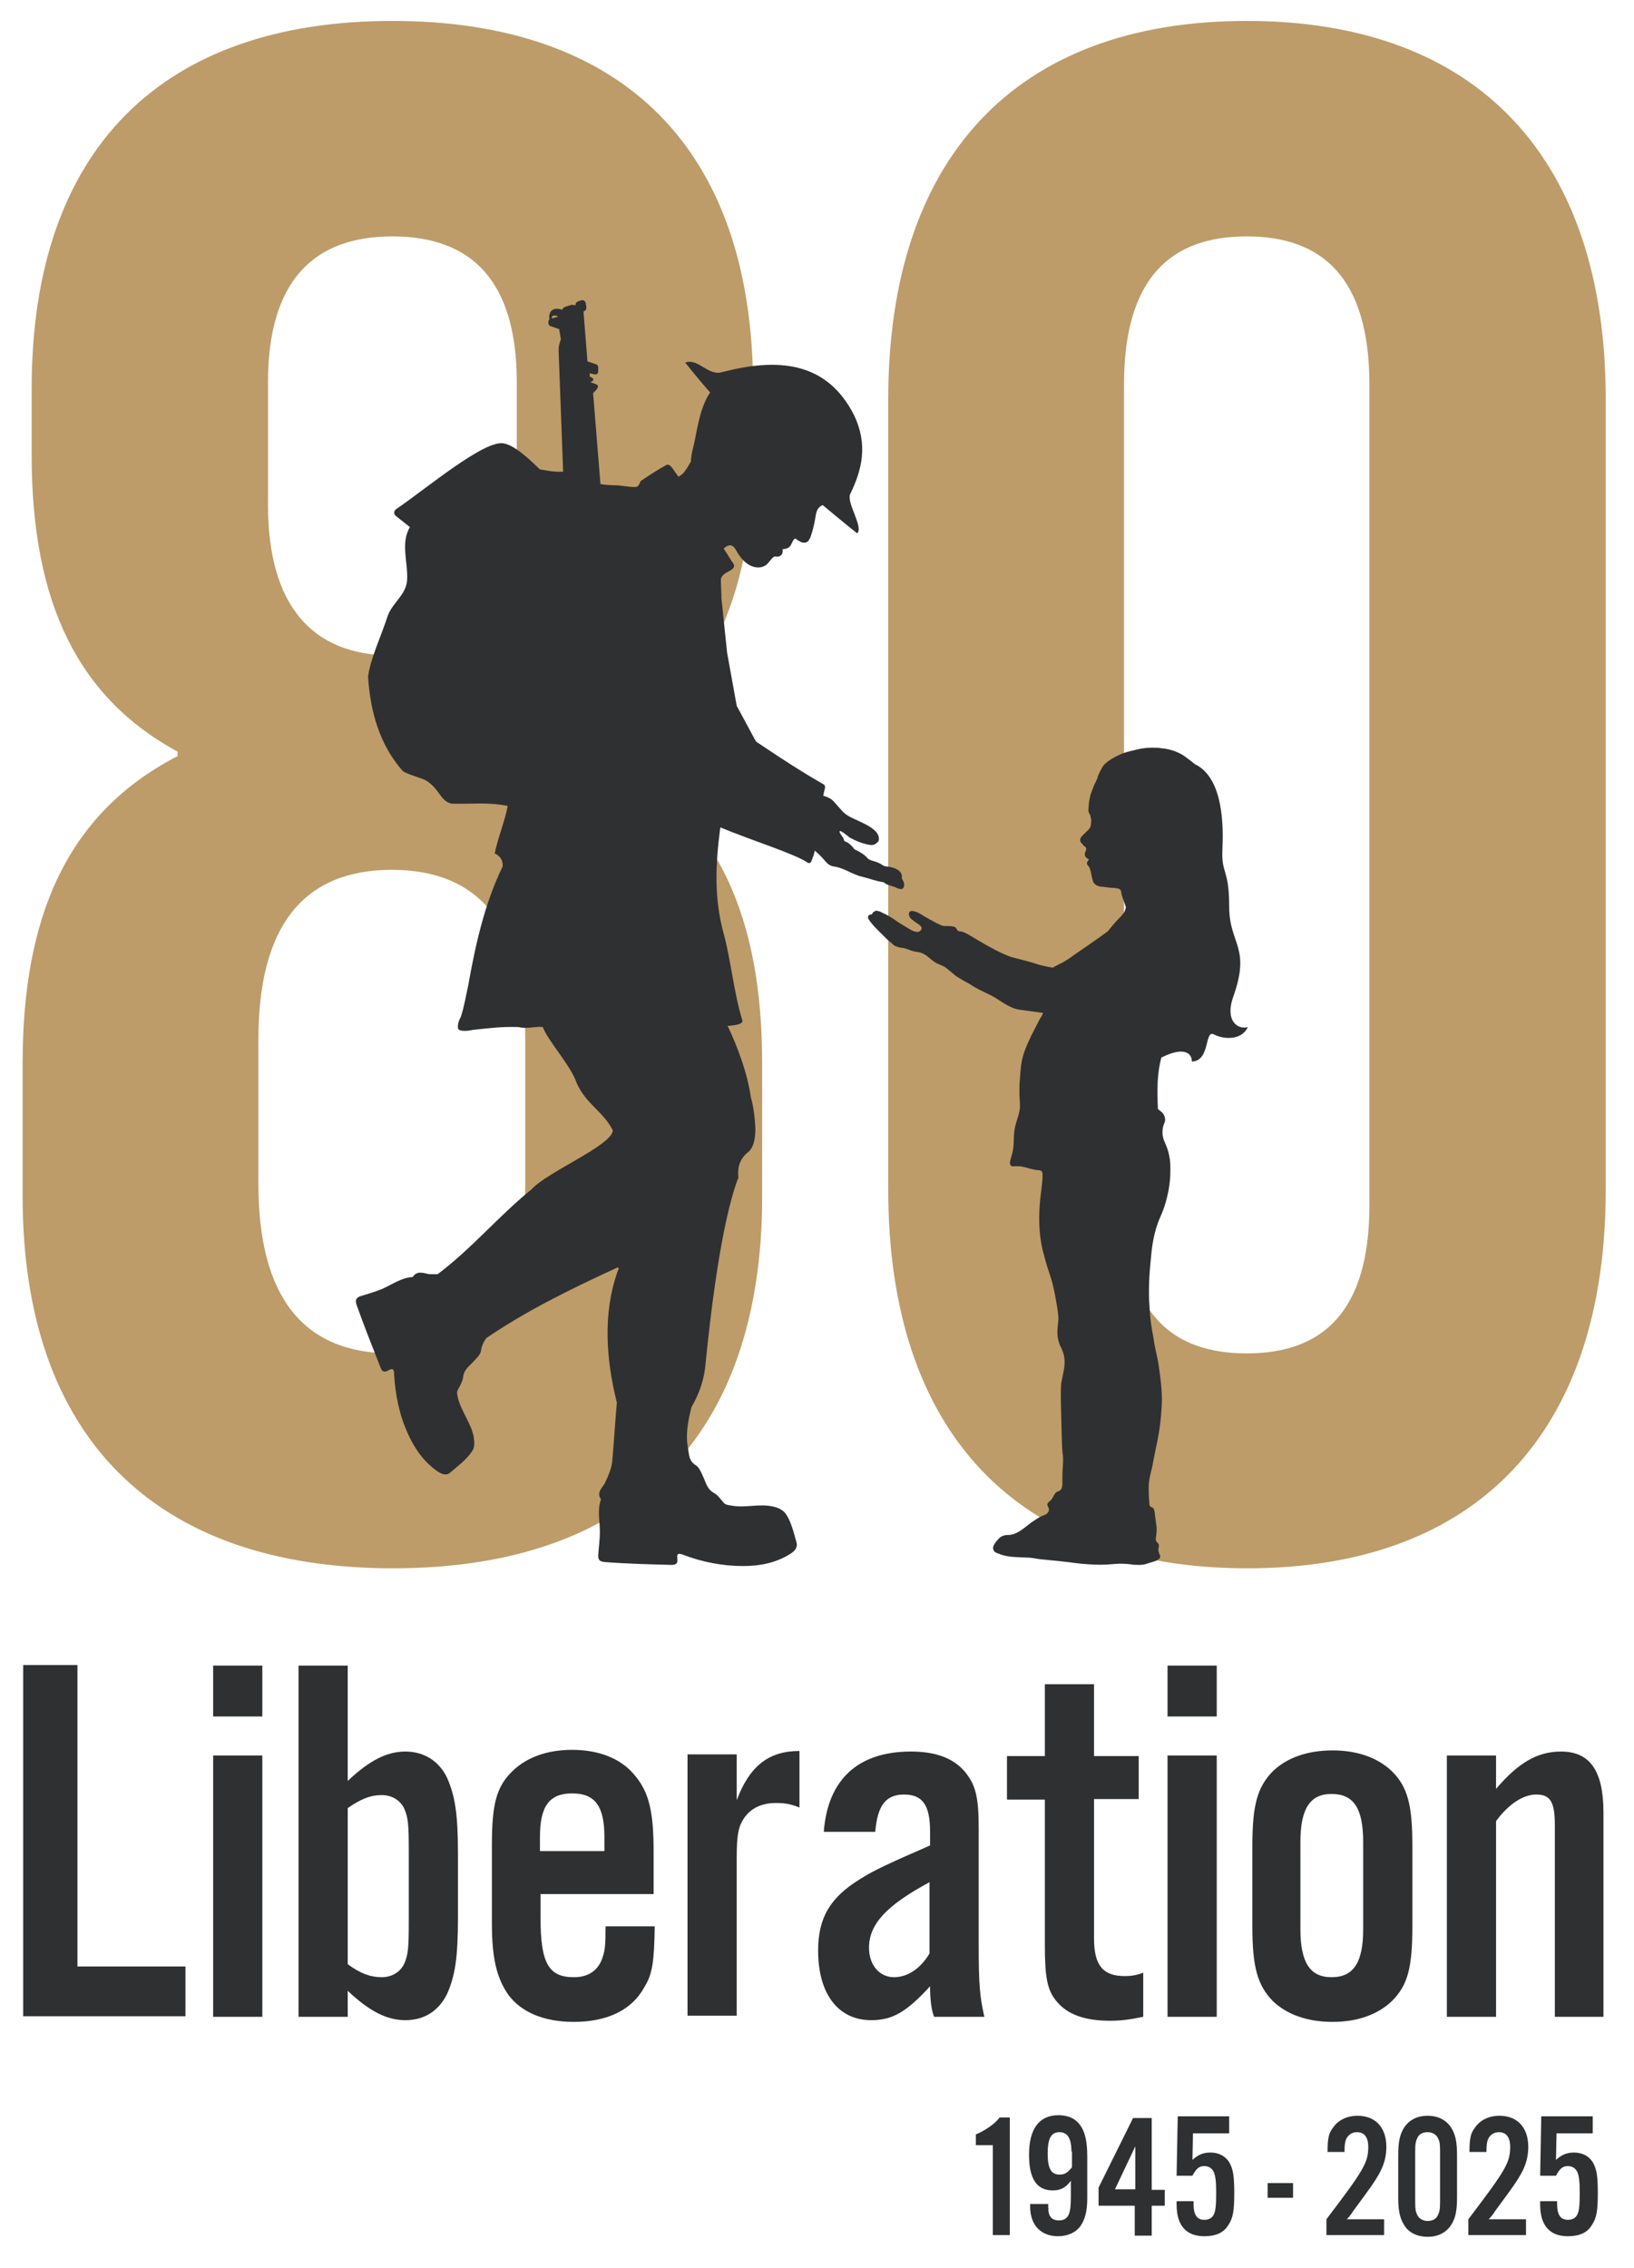
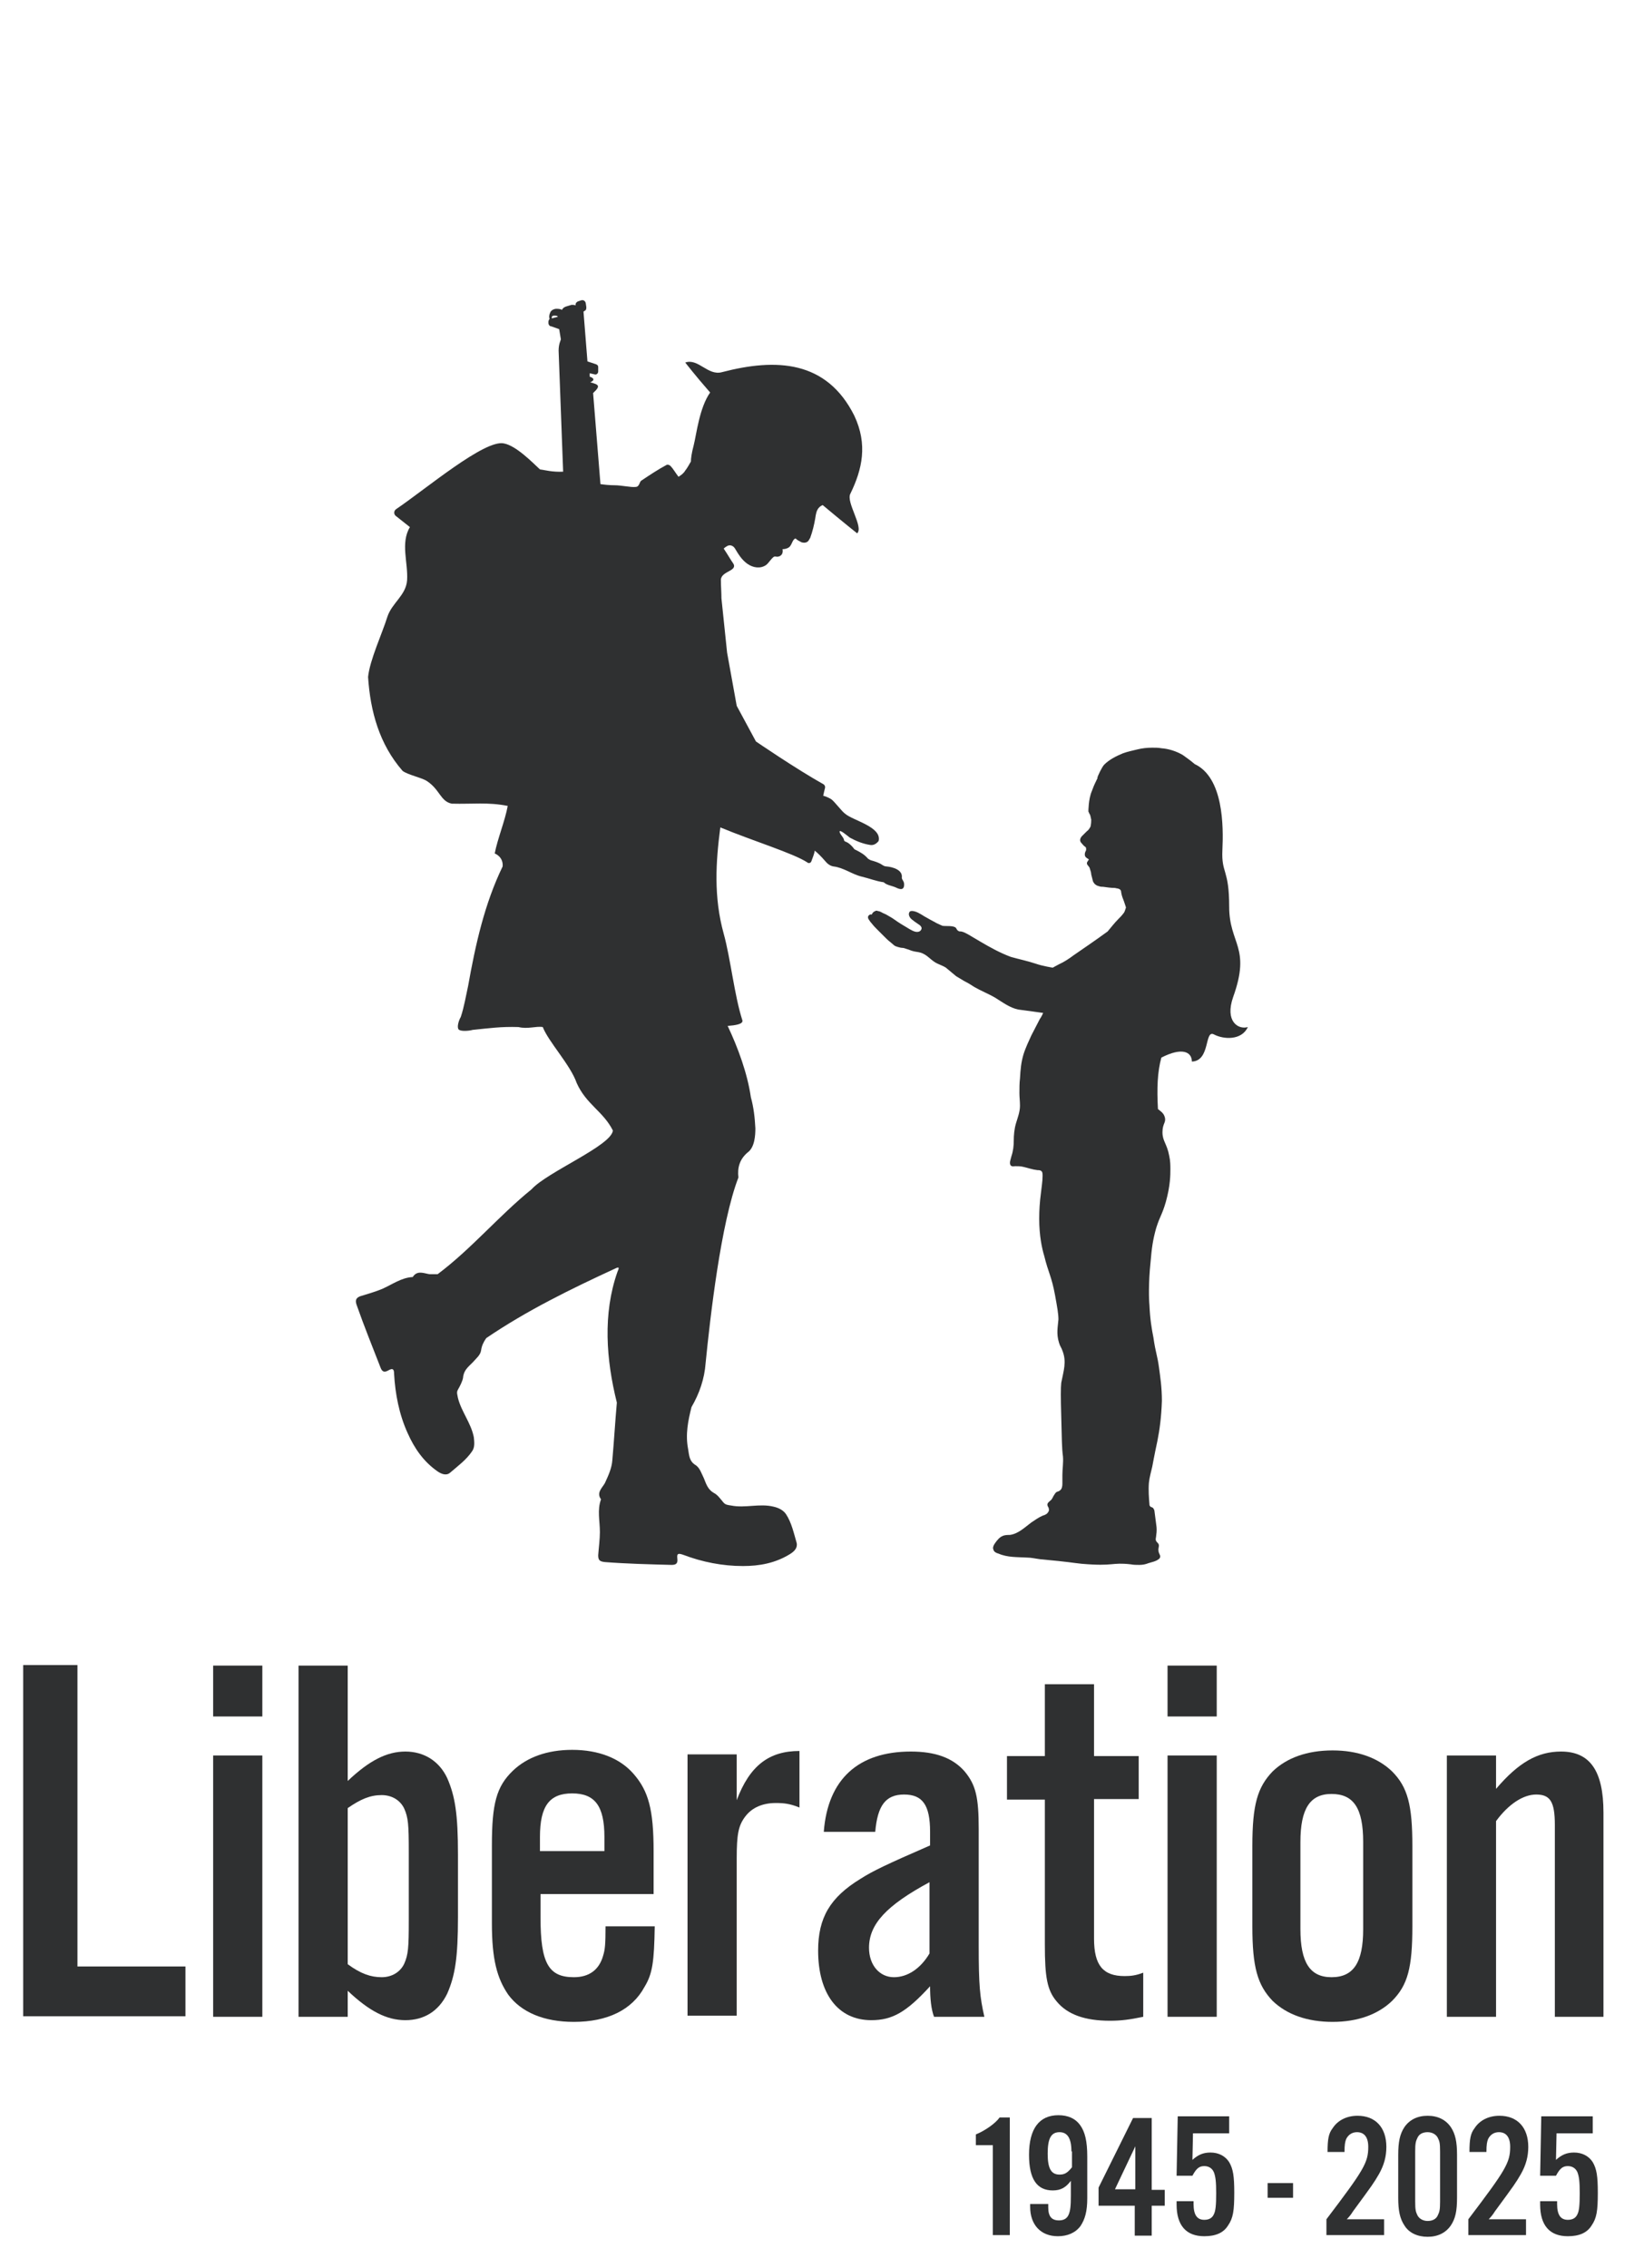
<svg xmlns="http://www.w3.org/2000/svg" version="1.1" id="Layer_1" x="0px" y="0px" width="289px" height="401px" viewBox="0 0 289 401" style="enable-background:new 0 0 289 401;" xml:space="preserve">
  <style type="text/css">
	.st0{fill:#BD9C69;}
	.st1{fill:#2F3031;}
</style>
-   <path class="st0" d="M4,211.5V188c0-25.5,7.6-44.1,27.4-54.3v-0.8c-17.5-9.5-25.8-26.2-25.8-52.4V68.7c0-42.5,23.2-65,63.8-65  s63.8,22.4,63.8,65v11.8c0,26.2-8.7,42.9-25.8,52.4v0.8c19.8,10.3,27.4,28.9,27.4,54.3v23.6c0,42.5-23.2,65.7-65.3,65.7  S4,254.1,4,211.5z M92.9,209.3v-25.5c0-20.1-8-30-23.6-30s-23.6,9.9-23.6,30v25.5c0,20.1,8,30,23.6,30S92.9,229.4,92.9,209.3z   M91.4,89.2V67.6c0-17.5-7.6-25.8-22-25.8s-22,8.4-22,25.8v21.7c0,17.5,7.6,26.6,22,26.6S91.4,106.7,91.4,89.2z M157.1,210.4V70.6  c0-42.5,22.4-66.9,63.4-66.9S284,28.1,284,70.6v139.8c0,42.5-22.4,66.9-63.4,66.9S157.1,253,157.1,210.4z M242.2,213.1V68  c0-19-8.4-26.2-21.7-26.2c-13.3,0-21.7,7.2-21.7,26.2v145.1c0,19,8.4,26.2,21.7,26.2C233.8,239.3,242.2,232.1,242.2,213.1z" />
  <g>
    <path class="st1" d="M158.4,156.9c0.6,0.3,1.4,0.6,1.5-0.3c0.1-0.8-0.4-1-0.4-1.4c0.2-1.4-1.6-1.9-2.7-2c-0.3,0-0.5-0.1-0.8-0.3   c-0.6-0.4-1.3-0.6-2-0.8c-0.2-0.1-0.4-0.2-0.5-0.3c-0.6-0.7-1.3-1.1-2.1-1.5c-0.2-0.1-0.3-0.1-0.4-0.3c-0.4-0.5-0.9-1-1.5-1.2   c-0.1-0.1-0.2-0.1-0.2-0.2c-0.1-0.6-0.7-1-0.8-1.5c-0.1-0.6,1.4,0.7,1.8,1c1.1,0.6,2.3,1.1,3.6,1.3c0.6,0.1,1.1-0.2,1.5-0.7   c0.6-2.5-4.5-3.6-5.9-4.8c-0.6-0.4-1.9-2.2-2.5-2.6c-0.5-0.3-1-0.5-1.4-0.6c0.1-0.5,0.2-0.9,0.3-1.3c0.1-0.3,0-0.5-0.2-0.7   c-5-2.8-12-7.6-12-7.6l-3.4-6.3l-1.7-9.4l-1-9.6c0-1.1-0.1-2.2-0.1-3.3c0.1-1.6,3.2-1.5,2.1-3c-0.3-0.4-0.8-1.3-1.6-2.5   c0.2-0.2,0.5-0.4,0.7-0.5c0.5-0.2,1,0,1.3,0.5c0.6,1,1.2,2,2.2,2.7c1,0.7,2.3,0.9,3.3,0.2c0.5-0.4,0.8-1,1.3-1.4   c0.1-0.1,0.2-0.1,0.4-0.1c0.3,0.1,0.7,0,0.9-0.2c0.3-0.2,0.4-0.7,0.3-1.1c0.4,0,0.8-0.1,1.1-0.3c0.6-0.4,0.6-1.4,1.2-1.6   c0.3,0.3,0.7,0.5,1.1,0.7c0.4,0.1,0.9,0.1,1.2-0.3c0.1-0.2,0.2-0.3,0.3-0.5c0.4-1.1,0.7-2.3,0.9-3.5c0.1-0.7,0.2-1.4,0.7-1.9   c0.2-0.2,0.4-0.3,0.6-0.4c3.7,3.1,6.1,5,6.1,5c1.2-1.1-2-5.5-1.2-7c2.1-4.3,3.1-8.7,0.7-13.8c-4.9-9.8-13.8-10.2-23.4-7.7   c-2.5,0.7-4.2-2.5-6.5-1.7c0,0,0,0,0,0c0,0,1.6,2.1,4.4,5.3c-1.9,2.7-2.4,7.3-2.9,9.3c-0.4,1.5-0.5,2.4-0.5,2.9   c-0.3,0.5-0.6,1.1-1,1.6c-0.3,0.5-0.7,0.8-1.2,1.1c-0.6-0.8-1-1.5-1.4-1.9c-0.2-0.2-0.5-0.3-0.7-0.2c-1.5,0.8-3,1.8-4.5,2.8   c-0.3,0.2-0.3,1.1-1,1.1c-0.8,0.1-2.5-0.3-3.7-0.3c-0.9,0-1.8-0.1-2.5-0.2l-1.3-16.1c1.4-1.3,1-1.5-0.5-1.9c1.3-0.6-0.1-1-0.1-1   l0-0.6l0.9,0.2c0.3,0.1,0.6-0.2,0.6-0.5l0-0.8c0-0.2-0.1-0.4-0.4-0.5l-1.5-0.5l-0.7-8.8l0.3-0.2c0.2-0.1,0.2-0.4,0.2-0.6l-0.1-0.7   c-0.1-0.4-0.4-0.6-0.8-0.5l-0.6,0.2c-0.2,0.1-0.4,0.3-0.4,0.5l0,0.2c-0.2-0.1-0.5-0.1-0.7-0.1l-1,0.3c-0.3,0.1-0.6,0.3-0.7,0.6   c-0.3-0.2-0.7-0.2-1.1-0.2c-0.6,0.1-0.9,0.4-1,0.7c-0.2,0.4-0.2,0.8-0.1,1.1c-0.1,0.1-0.2,0.3-0.2,0.5l0,0.2c0,0.3,0.2,0.6,0.5,0.6   l1.4,0.5l0.3,1.8l-0.1,0.3c-0.2,0.5-0.3,1.1-0.3,1.7l0.8,21.4c-1.9,0.1-3.3-0.3-4.1-0.4c-1.3-1.2-4.2-4.2-6.4-4.6   c-3.4-0.7-13.7,8-19,11.6c-0.5,0.3-0.5,1,0,1.3c1,0.8,2.4,1.9,2.4,1.9c-1.7,2.8-0.3,6.3-0.5,9.4c-0.2,2.7-2.7,4-3.5,6.5   c-0.9,2.9-3.1,7.6-3.4,10.6c0.4,6.1,2,11.9,6.1,16.6c0.9,0.7,3.4,1.2,4.3,1.8c2.3,1.5,2.4,3.6,4.4,4c3.7,0.1,6.4-0.3,9.9,0.4   c-0.5,2.7-1.8,5.8-2.3,8.4c0.9,0.4,1.5,1.2,1.4,2.3c-3.2,6.6-4.8,13.8-6.1,21.1c-0.4,1.8-0.7,3.7-1.3,5.5c-0.4,0.7-0.7,1.8-0.4,2.2   c0.3,0.4,1.8,0.3,2.5,0.1c3-0.3,5-0.6,8.1-0.5c1.7,0.4,3.1-0.2,4.3,0c1,2.6,4.9,6.7,6,9.9c1.7,3.8,4.7,5,6.4,8.4   c-0.3,2.7-11.6,7.3-14.4,10.4c-5.8,4.7-10.6,10.5-16.6,15c-0.5,0-0.9,0-1.4,0c-0.9-0.1-2.2-0.8-3,0.5c-2,0.1-3.6,1.3-5.4,2.1   c-1.2,0.5-2.6,0.9-3.9,1.3c-0.8,0.3-0.9,0.8-0.6,1.6c1.3,3.7,2.8,7.4,4.2,11c0.3,0.8,0.7,0.9,1.4,0.5c0.7-0.4,1-0.3,1,0.6   c0.2,3.6,0.9,7.2,2.4,10.5c1.2,2.7,2.8,5,5.2,6.7c0.7,0.5,1.6,0.9,2.3,0.3c1.4-1.2,2.9-2.3,3.9-3.8c0.5-0.7,0.4-1.6,0.3-2.5   c-0.5-2.5-2.2-4.5-2.8-6.9c-0.1-0.6-0.3-1,0-1.5c0.4-0.7,0.8-1.5,0.9-2.1c0.1-1.3,0.9-1.9,1.7-2.7c0.6-0.7,1.4-1.3,1.5-2.2   c0.1-0.7,0.4-1.4,0.9-2.1c7.2-4.9,15-8.7,22.8-12.3c0.8-0.4,0.7-0.1,0.4,0.6c-2.6,7.4-2,15.5-0.1,23.1c-0.3,3.4-0.5,6.8-0.8,10.2   c-0.1,1.4-0.7,2.7-1.3,4c-0.4,0.8-1.6,1.7-0.7,2.9c-0.7,1.9-0.2,3.8-0.2,5.8c0,1.3-0.2,2.7-0.3,4.1c0,0.9,0.3,1.1,1.2,1.2   c3.9,0.3,7.9,0.4,11.8,0.5c0.8,0,1.1-0.3,1-1.1c-0.1-0.9,0.1-1,1-0.7c3.4,1.3,7,2,10.6,2c2.9,0,5.7-0.5,8.3-2.1   c0.8-0.5,1.4-1.1,1.2-2c-0.5-1.7-0.9-3.6-1.9-5.1c-0.5-0.7-1.3-1.1-2.2-1.3c-2.5-0.6-5,0.3-7.5-0.2c-0.6-0.1-1-0.1-1.4-0.6   c-0.5-0.6-1-1.3-1.6-1.6c-1.1-0.6-1.4-1.6-1.8-2.6c-0.4-0.8-0.7-1.8-1.4-2.3c-1.2-0.7-1.2-1.7-1.4-2.9c-0.5-2.6,0-5,0.6-7.4   c1.4-2.4,2.3-5,2.5-7.8c0.8-8,2.7-24.8,5.8-32.8c-0.2-1.7,0.2-3.2,1.6-4.4c1.3-0.9,1.4-3.1,1.4-4.3c-0.1-1.9-0.3-3.7-0.8-5.5   c-0.6-4.2-2.3-8.8-4.1-12.6c1.3-0.1,2.8-0.3,2.6-1c-1.4-4.3-2.1-11-3.3-15.3c-1.8-6.5-1.4-12.7-0.6-18.8c5.8,2.4,13,4.6,15.4,6.2   c0.2,0.2,0.6,0.1,0.7-0.2c0.2-0.6,0.5-1.2,0.6-1.9c0.6,0.5,1.2,1.1,1.8,1.8c0.4,0.5,0.9,0.9,1.5,1c1.8,0.2,3.3,1.4,5,1.8   c1.3,0.3,2.5,0.8,3.9,1C156.8,156.5,157.7,156.6,158.4,156.9z M98.7,56l-1.1,0.3c0-0.1,0-0.3,0-0.3c0,0,0.1-0.2,0.4-0.2   c0.2,0,0.4,0,0.6,0.1C98.6,55.9,98.6,56,98.7,56L98.7,56z" />
    <path class="st1" d="M218.1,176.3c3.2-8.9-0.7-9.3-0.7-16c0-6.7-1.4-5.8-1.2-10c0.2-4.2,0.2-12.8-4.9-15.2   c-0.7-0.6-1.4-1.1-2.1-1.6c-1.2-0.7-2.5-1.1-3.8-1.2c-0.5-0.1-1-0.1-1.6-0.1c-0.9,0-1.8,0.1-2.6,0.3c-0.8,0.2-1.8,0.4-2.6,0.7   c-1.2,0.5-2.4,1.1-3.3,2c-0.4,0.4-1.2,2.1-1.2,2.3c0,0.1,0,0.2-0.1,0.3c-0.1,0.3-0.4,0.7-0.9,2.1c-0.6,1.4-0.6,3.5-0.6,3.6   c0.1,0.1,0.1,0.3,0.2,0.4c0.2,0.3,0.2,0.7,0.3,1c0,0.2,0,0.7-0.1,1.1c0,0,0,0.1,0,0.1c-0.2,0.4-0.4,0.7-0.7,0.9   c-0.3,0.3-0.6,0.6-0.9,0.9c-0.3,0.4-0.4,0.8,0,1.2c0.2,0.2,0.4,0.5,0.6,0.6c0.2,0.1,0.2,0.3,0.2,0.5c0,0.1,0,0.2-0.1,0.3   c0,0.1-0.1,0.2-0.1,0.3c-0.1,0.4,0,0.7,0.3,0.9c0.1,0.1,0.2,0.1,0.3,0.2c0.1,0.1,0.1,0.1,0,0.2c-0.1,0.1-0.1,0.2-0.2,0.3   c-0.1,0.2-0.1,0.4,0.1,0.6c0.1,0.1,0.2,0.3,0.3,0.4c0.1,0.4,0.3,0.8,0.3,1.2c0.1,0.4,0.2,0.8,0.3,1.2c0.2,0.5,0.6,0.8,1.1,0.9   c0.2,0.1,0.5,0.1,0.7,0.1c0.7,0.1,1.4,0.2,2,0.2c0.2,0,0.4,0.1,0.6,0.1c0.4,0.1,0.6,0.3,0.6,0.7c0.1,0.6,0.3,1.1,0.5,1.6   c0.1,0.3,0.2,0.6,0.3,0.9c0,0.1,0.1,0.2,0,0.3c-0.1,0.3-0.2,0.7-0.4,0.9c-0.3,0.4-0.6,0.7-0.9,1c-0.7,0.7-1.3,1.5-1.9,2.2   c-1.7,1.2-0.9,0.7-6,4.2c-0.8,0.6-1.7,1.2-2.6,1.6c-0.4,0.2-1.1,0.6-1.1,0.6s-1.9-0.3-3-0.7c-1.5-0.5-3-0.8-4.4-1.2   c-1.9-0.7-3.7-1.7-5.4-2.7c-0.7-0.4-1.5-0.9-2.2-1.3c-0.4-0.2-0.7-0.4-1.2-0.5c-0.2,0-0.4,0-0.5-0.1c-0.2-0.1-0.3-0.3-0.4-0.5   c-0.4-0.5-1.8-0.3-2.4-0.4c-0.2-0.1-0.5-0.2-1.1-0.5c-0.3-0.2-0.6-0.3-1.8-1c-0.4-0.2-0.8-0.5-1.2-0.7c-0.5-0.3-1.4-0.6-1.7-0.3   c-0.3,0.4-0.1,0.8,0.1,1.1c0.2,0.3,1.4,1.1,1.7,1.3c0.1,0.1,0.3,0.3,0.3,0.5c0,0.3-0.2,0.5-0.4,0.6c-0.5,0.2-1,0-1.7-0.4   c-1.2-0.7-2-1.2-2.7-1.7c-0.4-0.3-0.8-0.5-1.3-0.8c-0.3-0.2-0.7-0.3-1-0.5c-0.2-0.1-0.4-0.2-0.6-0.2c-0.2-0.1-0.4-0.1-0.5,0   c-0.3,0.1-0.5,0.3-0.6,0.6c-0.3-0.1-0.9,0.2-0.6,0.8c0.2,0.3,0.4,0.6,0.6,0.8c0.3,0.4,0.7,0.8,1,1.1c0.4,0.4,0.8,0.8,1.2,1.2   c0.4,0.4,0.7,0.7,1.1,1c0.2,0.2,0.5,0.4,0.7,0.6c0.1,0.1,1,0.4,1.4,0.4c0.3,0,0.4,0.1,1.1,0.3c1.2,0.5,1.4,0.3,2.3,0.6   c1,0.4,1.4,1,2.3,1.6c0.6,0.4,1.4,0.6,2,1c0.6,0.5,1.2,1,1.8,1.5c0.5,0.3,1,0.6,1.5,0.9c0.6,0.3,1.1,0.6,1.7,1   c1.2,0.7,2.5,1.2,3.7,1.9c1.3,0.8,2.6,1.8,4.1,2.1c0.7,0.1,4.4,0.6,4.4,0.6s-0.3,0.7-0.6,1.1c-0.5,1-1,1.9-1.5,2.9   c-0.4,0.9-1,2.1-1.4,3.4c-0.4,1.4-0.5,2.5-0.6,4.2c-0.1,0.8-0.1,1.7-0.1,2.6c0,0.7,0.1,1.4,0.1,2.2c0,1.1-0.4,2.1-0.7,3.1   c-0.3,1-0.4,2.1-0.4,3.1c0,0.9-0.1,1.8-0.4,2.7c-0.1,0.5-0.5,1.3-0.1,1.7c0.2,0.2,0.5,0.1,0.8,0.1c0.4,0,0.9,0,1.3,0.1   c0.9,0.2,1.7,0.5,2.6,0.6c0.3,0,0.6,0,0.8,0.3c0.1,0.2,0.1,0.5,0.1,0.7c0,1-0.2,2.1-0.3,3.1c-0.2,1.5-0.3,3-0.3,4.5   c0,3,0.5,5.3,0.9,6.6c0.7,2.9,1.3,3.6,1.9,6.9c0.4,2.2,0.6,3.3,0.6,4.3c-0.1,1.3-0.4,2.5,0.1,4.1c0.2,0.7,0.4,0.8,0.6,1.4   c0.8,2,0.2,3.6-0.2,5.7c-0.1,0.9-0.1,2.6,0,6c0.1,3.7,0.1,5.6,0.3,7c0.1,1.1-0.1,2.2-0.1,3.3c0,0.5,0,1,0,1.6   c0,0.4-0.1,0.9-0.4,1.1c-0.2,0.2-0.4,0.2-0.6,0.3c-0.2,0.1-0.3,0.3-0.5,0.6c-0.2,0.3-0.3,0.7-0.6,0.9c-0.3,0.3-0.7,0.5-0.5,1   c0.1,0.2,0.2,0.3,0.2,0.5c0.1,0.3-0.1,0.6-0.3,0.8c-0.2,0.2-0.5,0.3-0.8,0.4c-0.7,0.3-1.4,0.8-2,1.2c-1.2,0.9-2.3,2-3.8,2.2   c-0.4,0-0.9,0-1.3,0.2c-0.5,0.2-0.9,0.7-1.2,1.1c-0.3,0.4-0.6,0.9-0.4,1.3c0.1,0.4,0.5,0.6,0.9,0.7c1.6,0.7,3.3,0.6,5,0.7   c0.8,0,1.6,0.2,2.4,0.3c5.4,0.5,5.4,0.6,7.3,0.8c5.8,0.5,5.2-0.3,8.7,0.1c0.5,0.1,1,0.1,1.5,0.1c0.6,0,1.1-0.1,1.6-0.3   c0.6-0.2,1.3-0.3,1.8-0.7c0.2-0.1,0.3-0.3,0.3-0.5c0-0.3-0.3-0.6-0.3-1c-0.1-0.4,0.2-0.9,0-1.2c-0.1-0.2-0.3-0.3-0.4-0.5   c-0.2-0.3,0-0.7,0-1.1c0.1-0.6,0.1-1.2,0-1.8c-0.1-0.8-0.2-1.6-0.3-2.3c0-0.2-0.1-0.5-0.3-0.7c-0.1-0.1-0.4-0.1-0.5-0.3   c-0.1-0.1-0.1-0.2-0.1-0.3c-0.1-1.2-0.2-2.5-0.1-3.8c0.1-1,0.4-2,0.6-2.9c0,0,0.4-2.2,0.9-4.5c0.4-2,0.7-4.2,0.8-7.1   c0-2.4-0.3-4.3-0.5-5.8c-0.3-2.3-0.6-2.6-1-5.4c-0.3-1.5-0.6-3.3-0.7-5.7c-0.1-1-0.2-3.9,0.2-7.7c0.2-2.4,0.4-3.9,1-6   c0.7-2.2,1-2.2,1.7-4.6c0.8-2.9,0.8-4.8,0.8-5.7c0-0.7,0-1.5-0.2-2.4c-0.4-2.2-1.2-2.6-1.2-4.2c0-1.6,0.7-1.7,0.4-2.7   c-0.2-0.7-0.7-1-1.2-1.4c-0.2-3.7-0.1-6.5,0.6-9.1c3.7-1.9,5.4-1,5.4,0.7c3.3-0.1,2.2-5.7,3.9-4.8c1.7,0.9,4.9,1.1,6-1.3   C219,182.1,216.6,180.6,218.1,176.3z" />
    <path class="st1" d="M178.6,395.2h-3v-15.9h-3v-1.9c1.7-0.7,3.5-2,4.2-3h1.8V395.2z" />
    <path class="st1" d="M185.4,389.8v0.5c0,1.6,0.6,2.3,1.9,2.3c0.8,0,1.4-0.3,1.7-1c0.3-0.7,0.4-1.5,0.4-3.4v-2.6   c-0.9,1.2-1.8,1.7-3.2,1.7c-2.8,0-4.2-2-4.2-6.3c0-4.6,1.8-7,5.2-7c1.7,0,3,0.6,3.8,1.7c0.9,1.2,1.3,2.9,1.3,5.6v7.4   c0,2.3-0.4,3.7-1.2,4.9c-0.9,1.2-2.3,1.8-4,1.8c-3,0-4.9-2-4.9-5.2v-0.5H185.4z M189.5,380.4c0-2.3-0.7-3.4-2.1-3.4   c-1.5,0-2.1,1.1-2.1,3.8c0,2.6,0.6,3.7,2.1,3.7c0.9,0,1.4-0.3,2.2-1.3V380.4z" />
    <path class="st1" d="M194.3,390v-3.2l6.1-12.3h3.3v12.7h2.3v2.8h-2.3v5.3h-3V390H194.3z M200.8,379.5l-3.6,7.6h3.6V379.5z" />
    <path class="st1" d="M217.5,377.2H211l-0.1,4.7c1-0.9,1.9-1.3,3.2-1.3c1.4,0,2.6,0.6,3.3,1.7c0.7,1.2,0.9,2.5,0.9,5.4   c0,3.2-0.2,4.5-1.1,5.8c-0.8,1.3-2.2,1.9-4.2,1.9c-3.2,0-4.9-1.9-4.9-5.6c0-0.1,0-0.3,0-0.6h3v0.5c0,1.9,0.6,2.8,1.9,2.8   c0.8,0,1.4-0.3,1.7-1c0.3-0.6,0.4-1.6,0.4-3.7c0-2-0.1-2.9-0.4-3.7c-0.3-0.7-0.9-1.1-1.7-1.1c-0.9,0-1.4,0.4-2.1,1.7h-2.8l0.2-10.5   h9.1V377.2z" />
    <path class="st1" d="M228.7,388.6h-4.5V386h4.5V388.6z" />
    <path class="st1" d="M244.7,395.2h-10.1v-2.8c6.6-8.7,7.4-10,7.4-12.8c0-1.7-0.7-2.6-2-2.6c-0.8,0-1.5,0.4-1.9,1.2   c-0.2,0.5-0.3,1-0.3,2.3h-3c0-2.3,0.2-3.3,0.9-4.2c0.9-1.4,2.5-2.2,4.4-2.2c3.2,0,5.1,2.1,5.1,5.5c0,1.7-0.4,3.2-1.3,4.8   c-1,1.7-1,1.7-4.6,6.6c-0.3,0.5-0.7,1-1.1,1.4h6.6V395.2z" />
    <path class="st1" d="M257.7,388.6c0,2.4-0.3,3.7-1.1,4.9c-0.9,1.3-2.3,2-4.1,2c-1.8,0-3.3-0.7-4.1-2c-0.8-1.2-1.1-2.6-1.1-4.9V381   c0-2.3,0.3-3.7,1.1-4.9c0.9-1.3,2.3-2,4.1-2c1.8,0,3.2,0.7,4.1,2c0.8,1.2,1.1,2.6,1.1,4.9V388.6z M250.3,389.3   c0,1.4,0.1,1.8,0.4,2.4c0.3,0.6,1,1,1.8,1c0.8,0,1.5-0.3,1.8-1c0.3-0.6,0.4-1,0.4-2.4v-8.9c0-1.5-0.1-1.8-0.4-2.4   c-0.3-0.6-1-1-1.8-1c-0.8,0-1.5,0.3-1.8,1c-0.3,0.6-0.4,1-0.4,2.4V389.3z" />
    <path class="st1" d="M269.8,395.2h-10.1v-2.8c6.6-8.7,7.4-10,7.4-12.8c0-1.7-0.7-2.6-2-2.6c-0.8,0-1.5,0.4-1.9,1.2   c-0.2,0.5-0.3,1-0.3,2.3h-3c0-2.3,0.2-3.3,0.9-4.2c0.9-1.4,2.5-2.2,4.4-2.2c3.2,0,5.1,2.1,5.1,5.5c0,1.7-0.4,3.2-1.3,4.8   c-1,1.7-1,1.7-4.6,6.6c-0.3,0.5-0.7,1-1.1,1.4h6.6V395.2z" />
    <path class="st1" d="M281.8,377.2h-6.5l-0.1,4.7c1-0.9,1.9-1.3,3.2-1.3c1.4,0,2.6,0.6,3.3,1.7c0.7,1.2,0.9,2.5,0.9,5.4   c0,3.2-0.2,4.5-1.1,5.8c-0.8,1.3-2.2,1.9-4.2,1.9c-3.2,0-4.9-1.9-4.9-5.6c0-0.1,0-0.3,0-0.6h3v0.5c0,1.9,0.6,2.8,1.9,2.8   c0.8,0,1.4-0.3,1.7-1c0.3-0.6,0.4-1.6,0.4-3.7c0-2-0.1-2.9-0.4-3.7c-0.3-0.7-0.9-1.1-1.7-1.1c-0.9,0-1.4,0.4-2.1,1.7h-2.8l0.2-10.5   h9.1V377.2z" />
    <path class="st1" d="M13.7,347.7h19.1v8.8H4.1v-62.1h9.6V347.7z" />
    <path class="st1" d="M46.4,303.5h-8.7v-9h8.7V303.5z M46.4,356.6h-8.7v-46.2h8.7V356.6z" />
    <path class="st1" d="M52.8,294.5h8.7v20.4c3.8-3.6,6.9-5.2,10.2-5.2c3.3,0,6,1.7,7.4,4.7c1.4,3.2,1.9,6.4,1.9,13.5V339   c0,7.1-0.5,10.3-1.9,13.5c-1.5,3.1-4.1,4.7-7.4,4.7c-3.3,0-6.4-1.6-10.2-5.2v4.6h-8.7V294.5z M61.5,347.3c2.3,1.7,4.1,2.3,6,2.3   c1.8,0,3.3-0.9,4-2.4c0.7-1.6,0.8-2.8,0.8-7.6v-12.2c0-4.8-0.1-6-0.8-7.6c-0.7-1.5-2.2-2.4-4-2.4c-2,0-3.7,0.7-6,2.3V347.3z" />
    <path class="st1" d="M95.6,334.9v4.1c0,8.1,1.4,10.6,5.9,10.6c2.7,0,4.5-1.3,5.2-3.9c0.3-1,0.4-1.9,0.4-5.1h8.7   c-0.1,6.3-0.4,8.4-1.8,10.7c-2.2,4.1-6.6,6.2-12.5,6.2c-5.3,0-9.3-1.7-11.6-4.8c-2-2.9-2.9-6.3-2.9-12.6v-13.8   c0-7.4,0.8-10.4,3.7-13.2c2.5-2.4,6.1-3.7,10.5-3.7c4.7,0,8.5,1.5,10.9,4.3c2.6,3,3.5,6.3,3.5,13.6v7.6H95.6z M106.9,324.8   c0-5.5-1.7-7.7-5.7-7.7c-4,0-5.7,2.2-5.7,7.7v2.5h11.4V324.8z" />
    <path class="st1" d="M130.3,310.3v8c2.3-6.1,5.7-8.7,11.1-8.7v10c-1.7-0.7-2.8-0.8-4.2-0.8c-2.3,0-4.2,0.8-5.4,2.4   c-1.2,1.6-1.5,3.1-1.5,7.4v27.8h-8.7v-46.2H130.3z" />
    <path class="st1" d="M165.2,356.6c-0.5-1.3-0.7-3.2-0.7-5.4c-4.2,4.6-6.7,6-10.4,6c-5.9,0-9.4-4.7-9.4-12.3c0-5.8,2.1-9.4,7.5-12.7   c2.2-1.4,4.5-2.5,12.3-5.9v-2.4c0-4.7-1.3-6.6-4.6-6.6s-4.7,2-5.1,6.6h-9.1c0.7-9.3,6.1-14.2,15.4-14.2c4.3,0,7.4,1.1,9.5,3.5   c2,2.4,2.5,4.6,2.5,10.2V344c0,7,0.2,9.1,1,12.6H165.2z M164.4,332.8c-7.6,4.1-10.7,7.4-10.7,11.6c0,3.1,1.9,5.2,4.4,5.2   c2.4,0,4.7-1.5,6.3-4.2V332.8z" />
    <path class="st1" d="M201.4,318.1h-7.9v24.7c0,4.7,1.6,6.6,5.4,6.6c1.1,0,2-0.1,3.3-0.6v7.8c-2.4,0.5-3.9,0.7-5.9,0.7   c-4.4,0-7.5-1.1-9.4-3.4c-1.7-2-2.1-4.3-2.1-10.1v-25.6h-6.7v-7.7h6.7v-12.7h8.7v12.7h7.9V318.1z" />
    <path class="st1" d="M215.2,303.5h-8.7v-9h8.7V303.5z M215.2,356.6h-8.7v-46.2h8.7V356.6z" />
    <path class="st1" d="M249.8,340.6c0,7.3-0.8,10.4-3.6,13.2c-2.5,2.4-6.1,3.7-10.5,3.7c-4.5,0-8.1-1.3-10.6-3.7   c-2.7-2.8-3.6-6-3.6-13.2v-14.2c0-7.3,0.9-10.4,3.6-13.2c2.5-2.4,6.1-3.7,10.6-3.7c4.4,0,8,1.3,10.5,3.7c2.8,2.8,3.6,6,3.6,13.2   V340.6z M230,341.1c0,5.9,1.7,8.5,5.5,8.5c3.9,0,5.6-2.6,5.6-8.5v-15.4c0-6-1.7-8.5-5.6-8.5c-3.8,0-5.5,2.6-5.5,8.5V341.1z" />
    <path class="st1" d="M264.6,316.3c4-4.7,7.4-6.6,11.5-6.6c5.1,0,7.5,3.4,7.5,10.8v36.1H275v-33.9c0-4.1-0.8-5.4-3.3-5.4   c-2.3,0-4.9,1.7-7.1,4.7v34.6h-8.7v-46.2h8.7V316.3z" />
  </g>
</svg>